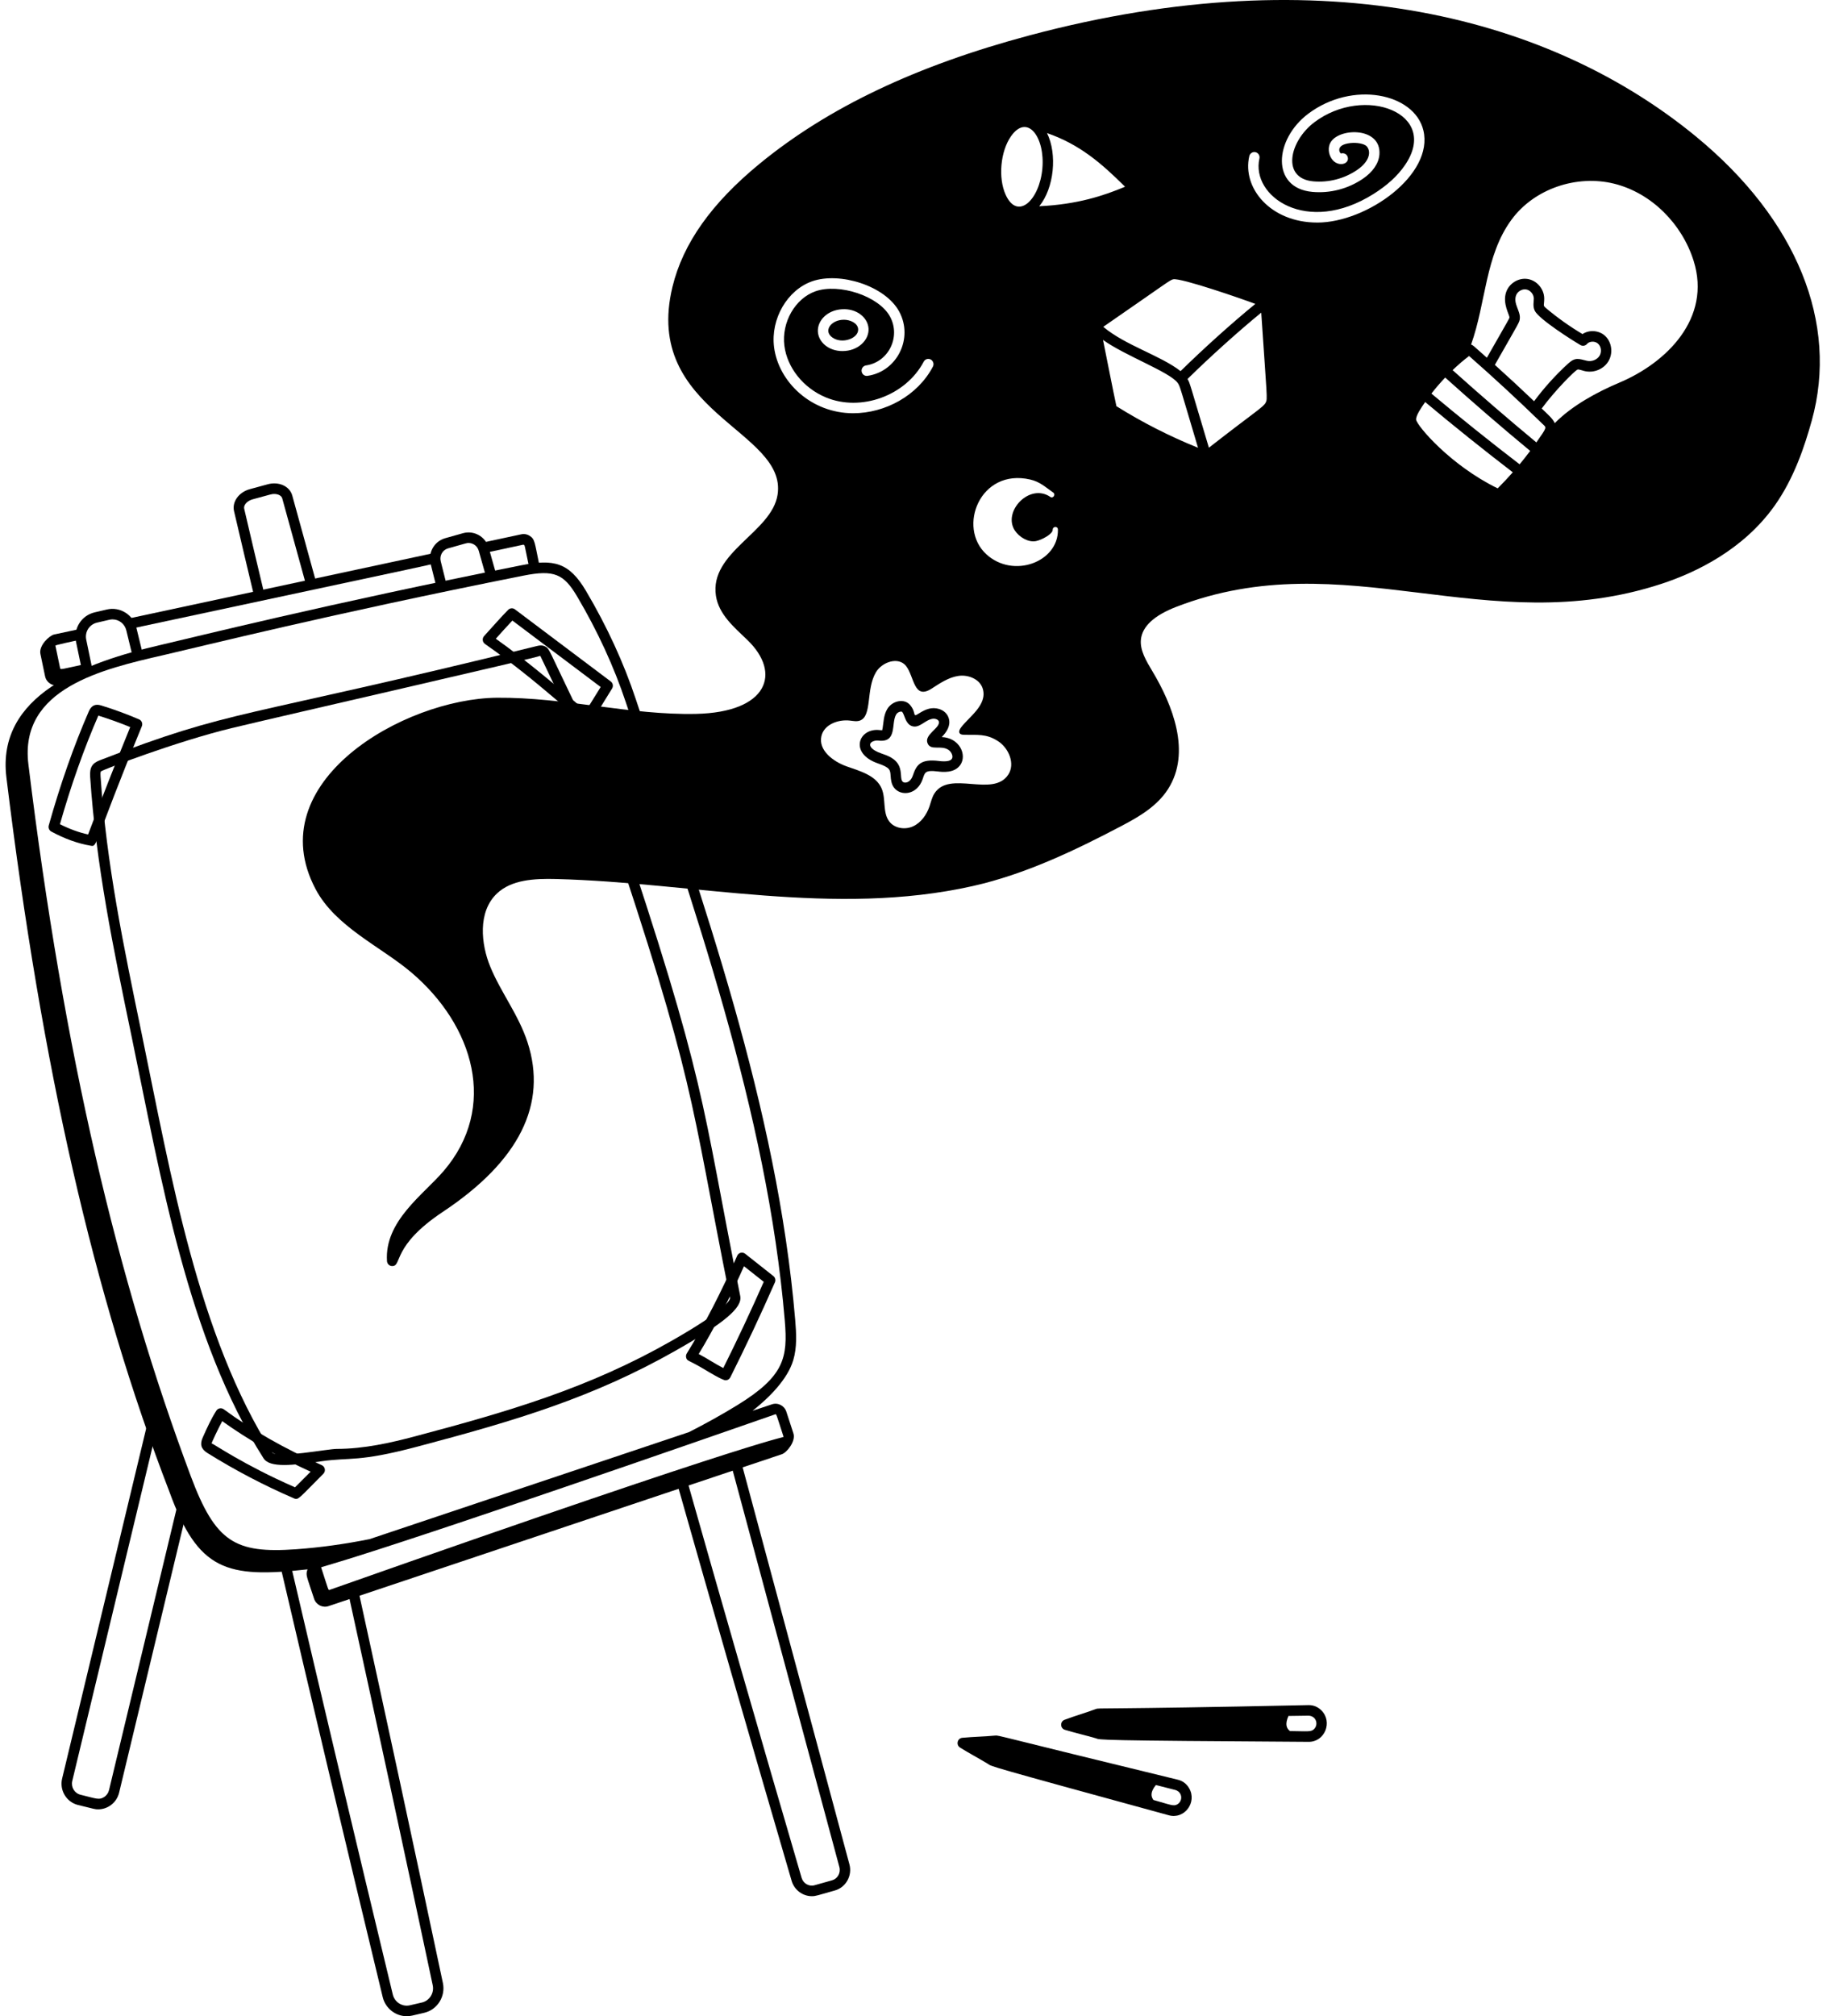
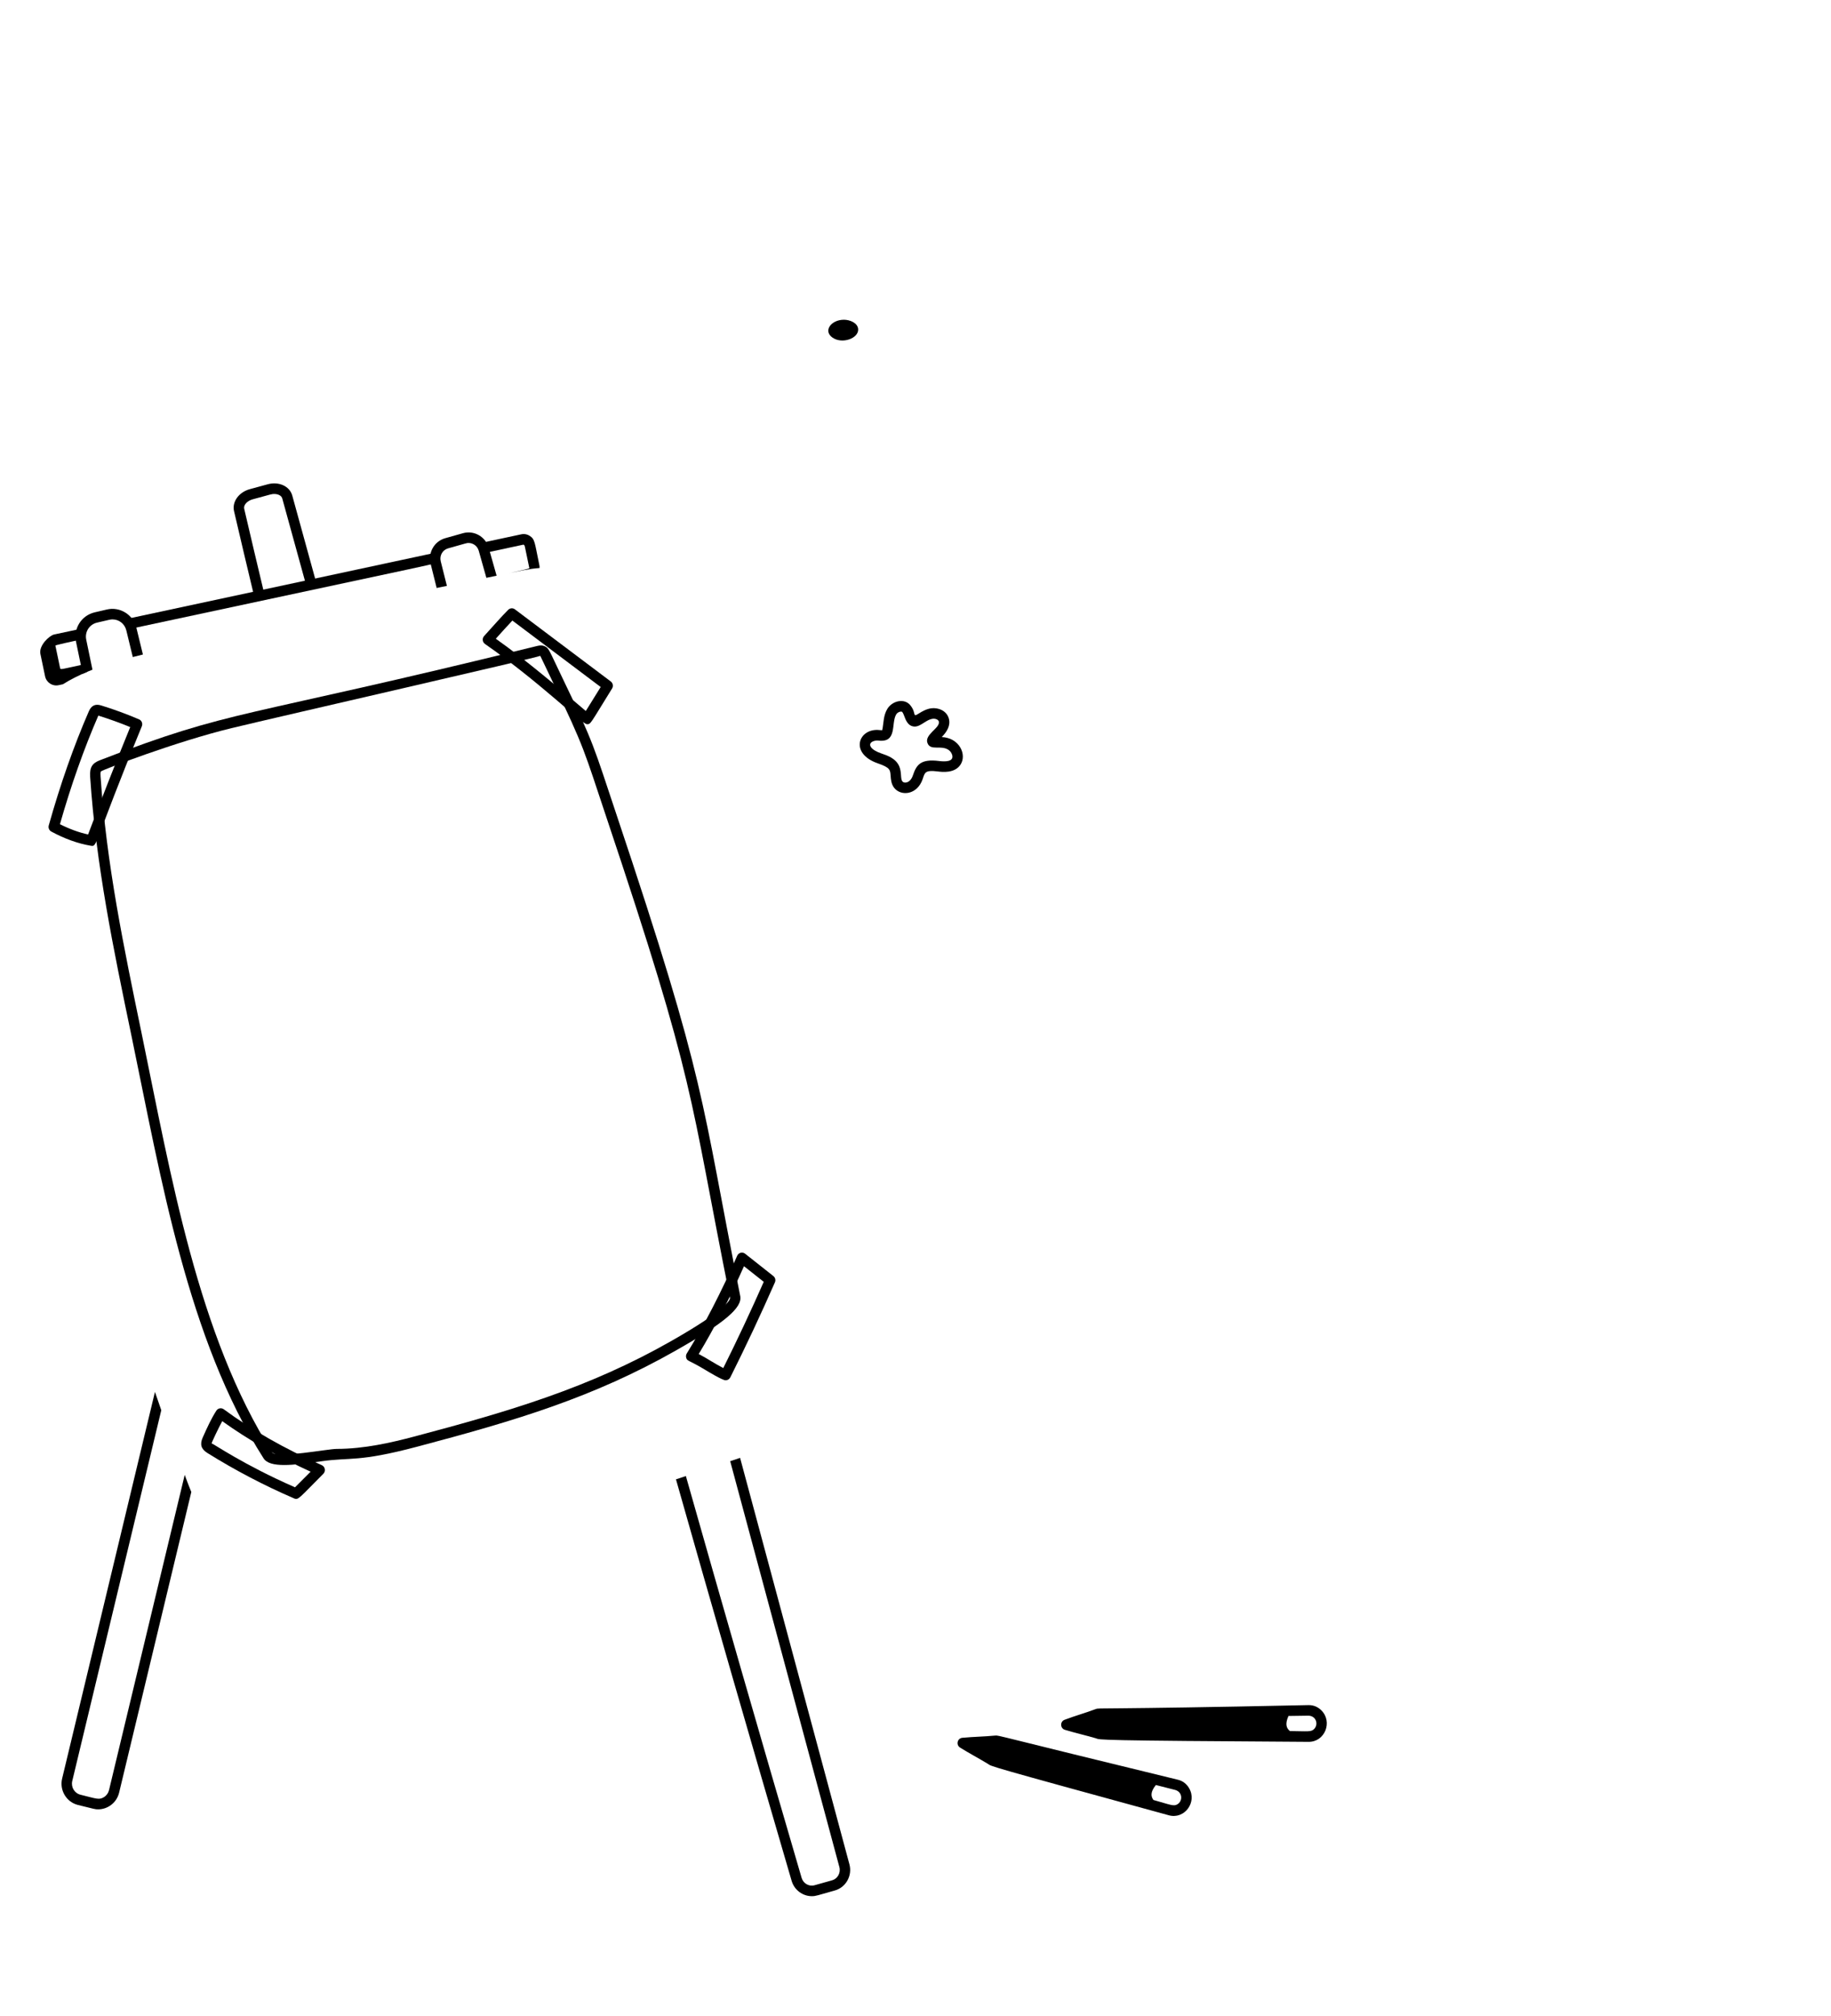
<svg xmlns="http://www.w3.org/2000/svg" width="109" height="120" viewBox="0 0 109 120" fill="none">
  <path d="M10.996 87.78L6.49 106.543C6.448 106.718 6.342 106.866 6.19 106.96C5.897 107.14 5.764 107.058 4.791 106.818C4.434 106.73 4.215 106.364 4.301 106.003L9.601 83.932C9.476 83.57 9.346 83.209 9.224 82.845L3.699 105.854C3.531 106.552 3.955 107.259 4.644 107.428C5.686 107.685 5.659 107.687 5.846 107.687C6.408 107.687 6.946 107.301 7.092 106.691L11.389 88.8C11.164 88.254 11.06 87.946 10.996 87.779L10.996 87.78Z" fill="black" />
  <path d="M15.14 35.53L15.747 35.4C15.332 33.668 14.926 31.954 14.536 30.275C14.487 30.061 14.716 29.807 15.037 29.719C16.199 29.403 16.174 29.4 16.324 29.4C16.559 29.4 16.757 29.501 16.802 29.663L18.236 34.867L18.843 34.736L17.399 29.494C17.244 28.936 16.6 28.642 15.932 28.825L14.875 29.113C14.218 29.292 13.804 29.866 13.932 30.42C14.321 32.095 14.726 33.803 15.14 35.53Z" fill="black" />
  <path d="M25.935 33.482C25.883 33.275 25.906 33.066 25.982 32.884L7.468 36.853C7.628 36.998 7.748 37.191 7.808 37.416C27.324 33.238 25.954 33.558 25.935 33.482Z" fill="black" />
  <path d="M2.683 40.249C2.762 40.625 3.124 40.859 3.489 40.781L3.744 40.726C4.197 40.441 4.692 40.193 5.211 39.977L5.115 39.515C3.598 39.84 3.602 39.88 3.575 39.751L3.303 38.451C3.295 38.413 3.102 38.437 4.821 38.062C4.787 37.828 4.824 37.601 4.917 37.401L3.221 37.764C2.942 37.824 2.301 38.419 2.405 38.919L2.683 40.25L2.683 40.249Z" fill="black" />
  <path d="M28.856 32.91L31.159 32.416C31.259 32.482 31.187 32.269 31.507 33.793C31.515 33.828 31.683 33.81 30.294 34.115C30.973 33.979 31.5 33.85 32.118 33.809C32.121 33.76 32.123 33.711 32.113 33.663C31.825 32.278 31.851 32.102 31.541 31.898C31.389 31.797 31.208 31.763 31.03 31.801L28.591 32.324C28.761 32.518 28.787 32.671 28.855 32.909L28.856 32.91Z" fill="black" />
  <path d="M25.995 34.995C26.197 34.953 26.401 34.912 26.604 34.87L26.237 33.406C26.153 33.067 26.346 32.73 26.675 32.637C27.847 32.307 27.783 32.317 27.895 32.317C28.168 32.317 28.42 32.5 28.499 32.779L28.954 34.39C29.157 34.348 29.36 34.306 29.563 34.265L29.094 32.606C28.907 31.941 28.22 31.551 27.564 31.734L26.509 32.031C25.852 32.216 25.469 32.887 25.636 33.559C25.753 34.033 25.876 34.518 25.995 34.995Z" fill="black" />
  <path d="M50.567 110.961L44.058 86.769L43.469 86.967L49.969 111.125C50.059 111.466 49.865 111.818 49.536 111.911L48.49 112.205C48.163 112.298 47.818 112.1 47.72 111.765C45.281 103.429 42.991 95.476 40.83 87.85L40.241 88.047C42.401 95.668 44.689 103.614 47.126 111.943C47.287 112.494 47.79 112.856 48.328 112.856C48.565 112.856 48.657 112.81 49.702 112.516C50.359 112.331 50.748 111.632 50.567 110.96V110.961Z" fill="black" />
  <path d="M4.921 40.103C5.112 40.018 5.306 39.935 5.504 39.858L5.133 38.07C5.037 37.608 5.32 37.163 5.777 37.057C6.561 36.875 6.573 36.865 6.699 36.865C7.082 36.865 7.423 37.124 7.519 37.517L7.905 39.105C8.107 39.053 8.308 39.004 8.507 38.955L8.12 37.366C7.929 36.584 7.14 36.094 6.364 36.276L5.639 36.445C4.849 36.629 4.361 37.399 4.526 38.199L4.922 40.104L4.921 40.103Z" fill="black" />
-   <path d="M21.276 94.401L20.684 94.6C22.345 102.181 24.033 110.011 25.761 118.159C25.858 118.619 25.57 119.079 25.119 119.184L24.402 119.35C23.952 119.456 23.495 119.169 23.384 118.712C21.186 109.603 19.121 100.901 17.173 92.546C16.953 92.557 16.743 92.563 16.54 92.564C18.496 100.959 20.572 109.705 22.782 118.861C22.945 119.539 23.552 120 24.215 120C24.435 120 24.524 119.967 25.257 119.796C26.037 119.614 26.534 118.821 26.366 118.026C24.635 109.855 22.942 102.003 21.276 94.4V94.401Z" fill="black" />
  <path d="M16.92 87.193C16.305 87.193 15.876 87.087 15.689 86.794C11.163 79.691 9.573 70.051 7.828 61.659C6.744 56.447 5.721 51.523 5.367 46.242C5.328 45.662 5.496 45.424 5.941 45.25C13.985 42.134 14.018 42.869 31.961 38.45C32.064 38.425 32.239 38.382 32.42 38.461C32.689 38.579 32.684 38.699 33.458 40.302C35.389 44.304 35.364 44.497 36.684 48.436C42.157 64.782 41.672 65.181 44.067 77.141C44.201 77.828 43.136 78.73 40.264 80.362C35.301 83.184 30.702 84.549 24.823 86.106C21.308 87.037 20.892 86.72 19.122 86.973C18.255 87.097 17.505 87.193 16.921 87.193L16.92 87.193ZM32.159 39.034C32.164 39.101 16.738 42.622 13.78 43.338C10.5 44.132 6.093 45.819 6.01 45.913C5.97 45.959 5.982 46.134 5.986 46.2C6.337 51.436 7.362 56.338 8.436 61.529C10.166 69.889 11.776 79.493 16.21 86.453C16.54 86.81 19.506 86.235 20.048 86.235C21.665 86.235 23.29 85.863 24.666 85.498C30.331 83.997 35.069 82.601 39.961 79.814C43.194 77.972 43.456 77.393 43.458 77.258C40.984 64.923 41.485 64.728 36.097 48.638C34.782 44.708 34.808 44.528 32.901 40.578C32.159 39.038 32.201 39.097 32.159 39.034Z" fill="black" />
  <path d="M5.391 50.333C4.642 50.208 3.834 49.916 3.054 49.492C2.925 49.422 2.863 49.271 2.902 49.129C3.587 46.687 4.39 44.401 5.289 42.334C5.436 41.998 5.663 41.876 6.021 41.986C6.784 42.219 7.543 42.501 8.277 42.814C8.435 42.88 8.509 43.064 8.444 43.224C5.516 50.364 5.827 50.413 5.391 50.333ZM3.568 49.054C4.132 49.34 4.703 49.548 5.244 49.666C6.051 47.524 6.893 45.376 7.752 43.274C7.131 43.019 6.493 42.79 5.854 42.591C4.998 44.561 4.229 46.734 3.568 49.055L3.568 49.054Z" fill="black" />
  <path d="M34.946 43.103C34.63 43.103 32.147 40.603 28.872 38.328C28.716 38.219 28.692 37.997 28.819 37.856C29.406 37.208 29.846 36.706 30.25 36.297C30.359 36.187 30.532 36.173 30.654 36.267L36.359 40.559C36.489 40.657 36.523 40.839 36.437 40.978C35.116 43.105 35.177 43.103 34.946 43.103ZM29.515 38.015C31.396 39.35 33.145 40.846 34.873 42.317L35.759 40.889L30.502 36.934C30.183 37.269 29.851 37.643 29.515 38.016L29.515 38.015Z" fill="black" />
  <path d="M17.509 89.182C15.731 88.416 13.994 87.506 12.347 86.479C11.972 86.244 11.887 85.965 12.068 85.558C12.334 84.961 12.577 84.43 12.879 83.96C12.976 83.807 13.179 83.773 13.321 83.877C15.009 85.121 16.917 86.21 19.156 87.204C19.355 87.292 19.406 87.558 19.249 87.715C17.798 89.167 17.767 89.292 17.509 89.182ZM12.605 85.912C12.689 85.912 14.482 87.174 17.562 88.521L18.491 87.591C16.506 86.683 14.779 85.695 13.23 84.584C13.078 84.853 12.534 85.968 12.605 85.912Z" fill="black" />
  <path d="M43.197 82.152C43.004 82.152 42.147 81.629 42.014 81.549C40.955 80.912 40.916 81.029 40.85 80.812C40.824 80.725 40.837 80.63 40.885 80.553C41.887 78.943 42.98 76.825 43.884 74.741C43.965 74.554 44.197 74.493 44.359 74.62L46.039 75.948C46.151 76.036 46.189 76.192 46.131 76.323C45.297 78.222 44.403 80.126 43.474 81.98C43.419 82.089 43.311 82.152 43.197 82.152ZM41.594 80.588C42.118 80.859 42.55 81.164 43.057 81.423C43.897 79.738 44.706 78.014 45.466 76.291L44.29 75.362C43.463 77.225 42.5 79.094 41.594 80.588Z" fill="black" />
-   <path d="M46.811 84.02C46.693 83.656 46.305 83.462 45.953 83.582L44.801 83.967C45.822 83.159 46.888 82.074 47.221 80.96C47.452 80.188 47.408 79.38 47.338 78.552C46.263 65.83 41.811 53.562 37.852 41.621C37.132 39.452 36.134 37.283 34.887 35.174C33.875 33.463 32.96 33.26 31.029 33.645C19.404 35.96 11.475 37.945 9.602 38.376C4.987 39.435 -0.216 41.381 0.381 46.268C2.499 63.593 5.58 77.096 10.077 88.765C11.791 93.491 13.489 93.944 18.307 93.404C18.183 93.757 18.246 93.765 18.698 95.154C18.817 95.518 19.205 95.71 19.557 95.592L46.547 86.551C46.836 86.454 47.386 85.785 47.232 85.312L46.811 84.02L46.811 84.02ZM11.351 87.842C6.989 76.18 3.802 62.763 1.69 45.488C1.137 40.963 6.109 39.822 9.739 38.989C12.019 38.465 19.673 36.547 31.148 34.263C32.993 33.895 33.563 34.159 34.355 35.497C35.58 37.568 36.557 39.697 37.263 41.822C41.278 53.886 45.665 66.13 46.719 78.606C46.904 80.802 46.696 81.906 43.897 83.628C42.956 84.206 41.995 84.737 41.018 85.235L21.997 91.606C20.534 91.898 19.068 92.105 17.619 92.208C13.992 92.464 12.83 91.796 11.351 87.842ZM19.616 94.627C19.541 94.653 19.566 94.667 19.12 93.296C19.089 93.204 19.21 93.564 46.147 84.178C46.223 84.151 46.2 84.136 46.644 85.508C46.674 85.601 46.508 85.146 19.616 94.627Z" fill="black" />
  <path d="M50.238 19.03C49.474 19.03 48.982 19.701 49.565 20.097C50.15 20.497 51.12 20.132 51.087 19.592C51.064 19.226 50.606 19.03 50.238 19.03Z" fill="black" />
  <path d="M56.063 43.867C56.37 43.554 56.605 43.178 56.481 42.755C56.345 42.287 55.838 42.1 55.434 42.157C55.151 42.197 54.909 42.332 54.693 42.468C54.289 42.723 54.578 42.456 54.194 41.978C53.837 41.534 53.112 41.709 52.82 42.197C52.599 42.564 52.601 42.986 52.545 43.326C52.53 43.412 52.514 43.453 52.516 43.463C52.478 43.464 52.398 43.456 52.366 43.453C51.117 43.307 50.53 44.835 52.257 45.433C53 45.69 52.992 45.82 53.02 46.188C53.036 46.4 53.057 46.663 53.227 46.886C53.627 47.405 54.605 47.324 54.93 46.359C55.055 45.989 55.061 45.821 55.812 45.914C56.091 45.949 56.828 46.039 57.178 45.512C57.569 44.925 57.126 43.916 56.064 43.867H56.063ZM55.886 45.291C54.801 45.158 54.555 45.524 54.344 46.151C54.193 46.6 53.835 46.657 53.715 46.5C53.597 46.345 53.683 45.967 53.534 45.614C53.333 45.141 52.847 44.974 52.455 44.839C51.884 44.641 51.774 44.413 51.803 44.288C51.84 44.125 52.118 44.056 52.294 44.078C53.432 44.214 53.036 43.046 53.349 42.524C53.447 42.361 53.668 42.32 53.713 42.376C53.855 42.552 53.897 43.085 54.292 43.217C54.739 43.365 55.061 42.847 55.522 42.78C55.682 42.757 55.857 42.831 55.887 42.935C56.003 43.33 54.969 43.725 55.228 44.262C55.432 44.687 56.004 44.334 56.458 44.626C56.573 44.7 56.664 44.832 56.691 44.963C56.769 45.343 56.259 45.338 55.886 45.292V45.291Z" fill="black" />
-   <path d="M100.988 8.146C92.441 1.107 78.948 -2.611 61.272 2.11C54.547 3.906 49.299 6.401 45.229 9.738C42.357 12.092 40.657 14.491 40.032 17.074C38.224 24.537 46.89 25.608 46.289 29.447C45.937 31.692 42.223 32.86 42.62 35.462C42.788 36.559 43.683 37.317 44.48 38.079C46.553 40.062 45.709 42.399 41.427 42.489C37.527 42.571 33.617 41.496 29.588 41.527C24.032 41.581 15.427 46.553 18.784 52.913C19.973 55.164 22.67 56.339 24.474 57.867C28.232 61.05 29.642 65.921 26.413 69.692C25.197 71.112 22.88 72.679 23.038 75.061C23.05 75.224 23.182 75.354 23.348 75.354C23.957 75.354 23.294 74.165 26.376 72.117C30.911 69.101 32.602 65.709 31.404 62.035C30.868 60.392 29.811 59.063 29.18 57.522C28.641 56.204 28.423 54.275 29.586 53.176C30.445 52.364 31.784 52.282 33.107 52.317C41.333 52.528 49.661 54.584 57.904 52.737C61.041 52.034 64.007 50.606 66.746 49.168C67.8 48.615 68.885 47.988 69.541 46.953C70.927 44.77 69.8 41.947 68.596 39.94C68.233 39.333 67.856 38.706 67.918 38.07C67.995 37.284 68.706 36.627 70.029 36.116C80.074 32.242 88.478 38.168 98.909 34.748C100.948 34.079 103.77 32.731 105.639 30.104C106.81 28.457 107.437 26.533 107.853 25.04C109.469 19.229 106.967 13.072 100.988 8.147L100.988 8.146ZM74.731 18.087C73.36 19.205 71.653 20.739 70.28 22.089C69.072 21.147 67.013 20.569 65.677 19.452C69.472 16.833 69.64 16.665 69.843 16.623C70.303 16.525 74.002 17.812 74.731 18.087ZM66.975 11.114C65.699 11.648 64.148 12.167 61.866 12.275C62.753 11.198 62.95 9.167 62.328 7.92C64.257 8.588 65.547 9.694 66.975 11.114ZM60.182 8.115C61.151 6.726 62.223 8.154 62.051 10.041C61.882 11.91 60.575 13.15 59.866 11.59C59.411 10.585 59.557 9.011 60.182 8.115ZM46.08 20.655C45.869 18.979 46.866 17.26 48.35 16.741C49.991 16.168 52.706 17.005 53.534 18.552C54.384 20.139 53.407 22.113 51.644 22.37C51.473 22.397 51.317 22.276 51.293 22.105C51.268 21.933 51.386 21.773 51.555 21.749C52.892 21.553 53.634 20.056 52.988 18.852C52.323 17.61 49.941 16.849 48.551 17.335C47.335 17.76 46.519 19.183 46.694 20.575C46.86 21.888 47.827 23.095 49.16 23.651C51.252 24.523 53.922 23.55 54.988 21.528C55.068 21.374 55.256 21.317 55.407 21.398C55.558 21.48 55.615 21.67 55.535 21.823C54.628 23.545 52.697 24.595 50.788 24.595C48.292 24.595 46.341 22.73 46.079 20.654L46.08 20.655ZM50.155 20.895C49.315 20.895 48.726 20.354 48.689 19.743C48.649 19.099 49.23 18.462 50.12 18.406C50.995 18.349 51.664 18.898 51.704 19.554C51.746 20.244 51.073 20.895 50.155 20.895ZM60.017 46.112C59.102 47.486 56.525 45.824 55.628 47.222C55.478 47.455 55.422 47.734 55.332 47.996C55.16 48.494 54.833 48.96 54.36 49.179C53.887 49.398 53.26 49.311 52.941 48.895C52.529 48.359 52.75 47.559 52.486 46.935C52.151 46.145 51.196 45.895 50.395 45.61C49.594 45.325 48.709 44.654 48.898 43.816C49.055 43.118 49.897 42.805 50.599 42.888C50.804 42.912 51.02 42.958 51.212 42.879C51.928 42.583 51.542 41.013 52.148 40.006C52.518 39.39 53.481 39.072 53.931 39.63C54.434 40.256 54.385 41.674 55.454 40.988C55.956 40.665 56.469 40.313 57.059 40.228C57.647 40.142 58.339 40.422 58.507 41C58.79 41.97 57.653 42.686 57.198 43.313C57.045 43.524 57.056 43.723 57.358 43.732C58.166 43.756 58.69 43.646 59.409 44.109C60.059 44.527 60.448 45.467 60.017 46.113L60.017 46.112ZM58.714 32.986C56.972 31.387 58.34 27.852 61.328 28.54C61.921 28.676 62.254 29.01 62.696 29.314C62.866 29.43 62.692 29.691 62.523 29.574C61.292 28.729 59.662 30.451 60.42 31.583C60.673 31.961 61.208 32.296 61.672 32.205C62.011 32.137 62.674 31.787 62.668 31.525C62.665 31.327 62.974 31.295 62.978 31.52C63.016 33.443 60.324 34.466 58.714 32.986ZM66.46 24.175C66.296 23.431 65.771 20.754 65.663 20.231C66.968 21.168 69.624 22.137 70.102 22.782C70.25 22.98 70.236 23.018 71.319 26.65C69.634 25.972 68.002 25.14 66.46 24.175ZM75.352 23.952C75.215 24.234 74.73 24.489 71.966 26.646C70.791 22.71 70.844 22.823 70.695 22.556C72.046 21.227 73.727 19.716 75.082 18.607C75.425 23.717 75.463 23.721 75.351 23.952L75.352 23.952ZM78.413 13.246C75.643 13.246 73.935 11.2 74.37 9.293C74.408 9.124 74.576 9.018 74.741 9.057C74.908 9.096 75.012 9.265 74.974 9.434C74.463 11.679 77.788 14.048 81.767 11.544C82.589 11.026 83.2 10.466 83.635 9.832C85.752 6.741 81.229 5.031 78.248 7.274C76.749 8.402 76.266 10.622 78.183 10.794C79.097 10.875 80.018 10.637 80.78 10.122C81.222 9.822 81.477 9.474 81.5 9.141C81.512 8.958 81.448 8.786 81.331 8.681C81.201 8.565 80.799 8.468 80.376 8.517C79.469 8.62 79.752 9.121 79.831 9.136C79.993 9.082 80.173 9.17 80.226 9.335C80.367 9.768 79.656 9.979 79.284 9.465C79.088 9.195 79.012 8.747 79.247 8.416C79.831 7.592 82.224 7.585 82.118 9.183C82.082 9.716 81.73 10.235 81.124 10.645C80.245 11.24 79.182 11.516 78.129 11.421C75.645 11.198 75.85 8.296 77.878 6.771C80.513 4.788 84.196 5.546 84.732 7.752C85.372 10.392 81.369 13.247 78.414 13.247L78.413 13.246ZM89.157 29.066C86.341 27.695 84.351 25.335 84.304 24.983C84.273 24.743 84.621 24.244 84.841 23.928C86.543 25.354 88.296 26.758 90.057 28.11C89.767 28.439 89.467 28.758 89.157 29.066ZM90.464 27.635C88.69 26.275 86.925 24.86 85.212 23.425C85.466 23.098 85.743 22.777 86.033 22.471C87.684 23.956 89.384 25.423 91.092 26.837C90.889 27.108 90.68 27.374 90.463 27.635H90.464ZM91.46 26.331C89.777 24.936 88.102 23.491 86.474 22.029C86.796 21.72 87.128 21.435 87.456 21.188C88.943 22.493 90.41 23.851 91.821 25.225C92.069 25.465 92.126 25.381 91.46 26.331ZM90.246 17.596C90.326 17.356 90.6 17.186 90.848 17.226C91.094 17.265 91.305 17.511 91.309 17.764C91.311 17.946 91.236 18.218 91.362 18.489C91.594 18.986 93.609 20.262 94.087 20.538C94.214 20.611 94.375 20.585 94.472 20.473C94.542 20.393 94.653 20.343 94.778 20.336C95.249 20.315 95.429 20.843 95.214 21.186C95.069 21.415 94.75 21.539 94.473 21.474C93.995 21.364 93.793 21.235 93.344 21.645C92.604 22.323 91.926 23.073 91.325 23.88C90.558 23.149 89.778 22.426 88.989 21.716C90.476 19.104 90.455 19.197 90.476 18.948C90.513 18.5 90.085 18.085 90.246 17.596ZM96.401 22.774C95.08 23.332 93.583 24.138 92.556 25.186C92.433 24.907 92.134 24.657 91.778 24.314C92.573 23.237 93.766 22.038 93.916 21.995C93.993 21.973 94.164 22.047 94.333 22.086C94.872 22.211 95.448 21.981 95.736 21.524C96.042 21.038 95.959 20.363 95.548 19.986C95.198 19.665 94.618 19.61 94.206 19.883C93.452 19.435 92.73 18.922 92.056 18.357C91.818 18.158 91.933 18.205 91.928 17.755C91.92 17.196 91.487 16.691 90.942 16.605C90.398 16.518 89.833 16.866 89.658 17.396C89.433 18.075 89.869 18.745 89.857 18.896C89.852 18.964 89.84 18.962 88.514 21.291C87.601 20.477 87.697 20.554 87.574 20.509C88.467 18.006 88.406 15.222 89.976 13.081C91.339 11.222 93.87 10.384 96.09 10.933C98.31 11.483 100.135 13.326 100.825 15.533C101.887 18.932 99.233 21.579 96.401 22.774H96.401Z" fill="black" />
  <path d="M78.664 101.799C78.457 101.592 78.198 101.478 77.892 101.484C65.237 101.753 65.452 101.635 65.234 101.718C64.63 101.945 64.003 102.12 63.373 102.358C63.095 102.462 63.107 102.866 63.39 102.953C63.977 103.132 64.624 103.28 65.239 103.459C65.478 103.554 65.237 103.594 77.907 103.67C78.87 103.675 79.346 102.482 78.664 101.799L78.664 101.799ZM78.23 102.907C78.048 103.088 77.887 103.041 76.788 103.028C76.594 102.869 76.478 102.635 76.702 102.13L77.901 102.113C78.357 102.131 78.499 102.636 78.23 102.907Z" fill="black" />
  <path d="M70.789 106.431C70.642 106.177 70.42 105.998 70.123 105.926C59.249 103.284 59.465 103.274 59.246 103.297C58.605 103.359 57.954 103.366 57.284 103.43C56.989 103.459 56.899 103.852 57.151 104.01C57.672 104.337 58.26 104.647 58.809 104.98C59.019 105.136 58.783 105.085 69.584 108.042C70.513 108.296 71.276 107.268 70.789 106.431ZM70.088 107.389C69.866 107.517 69.723 107.429 68.664 107.13C68.518 106.926 68.464 106.669 68.809 106.24L69.972 106.536C70.407 106.672 70.417 107.198 70.088 107.389Z" fill="black" />
</svg>